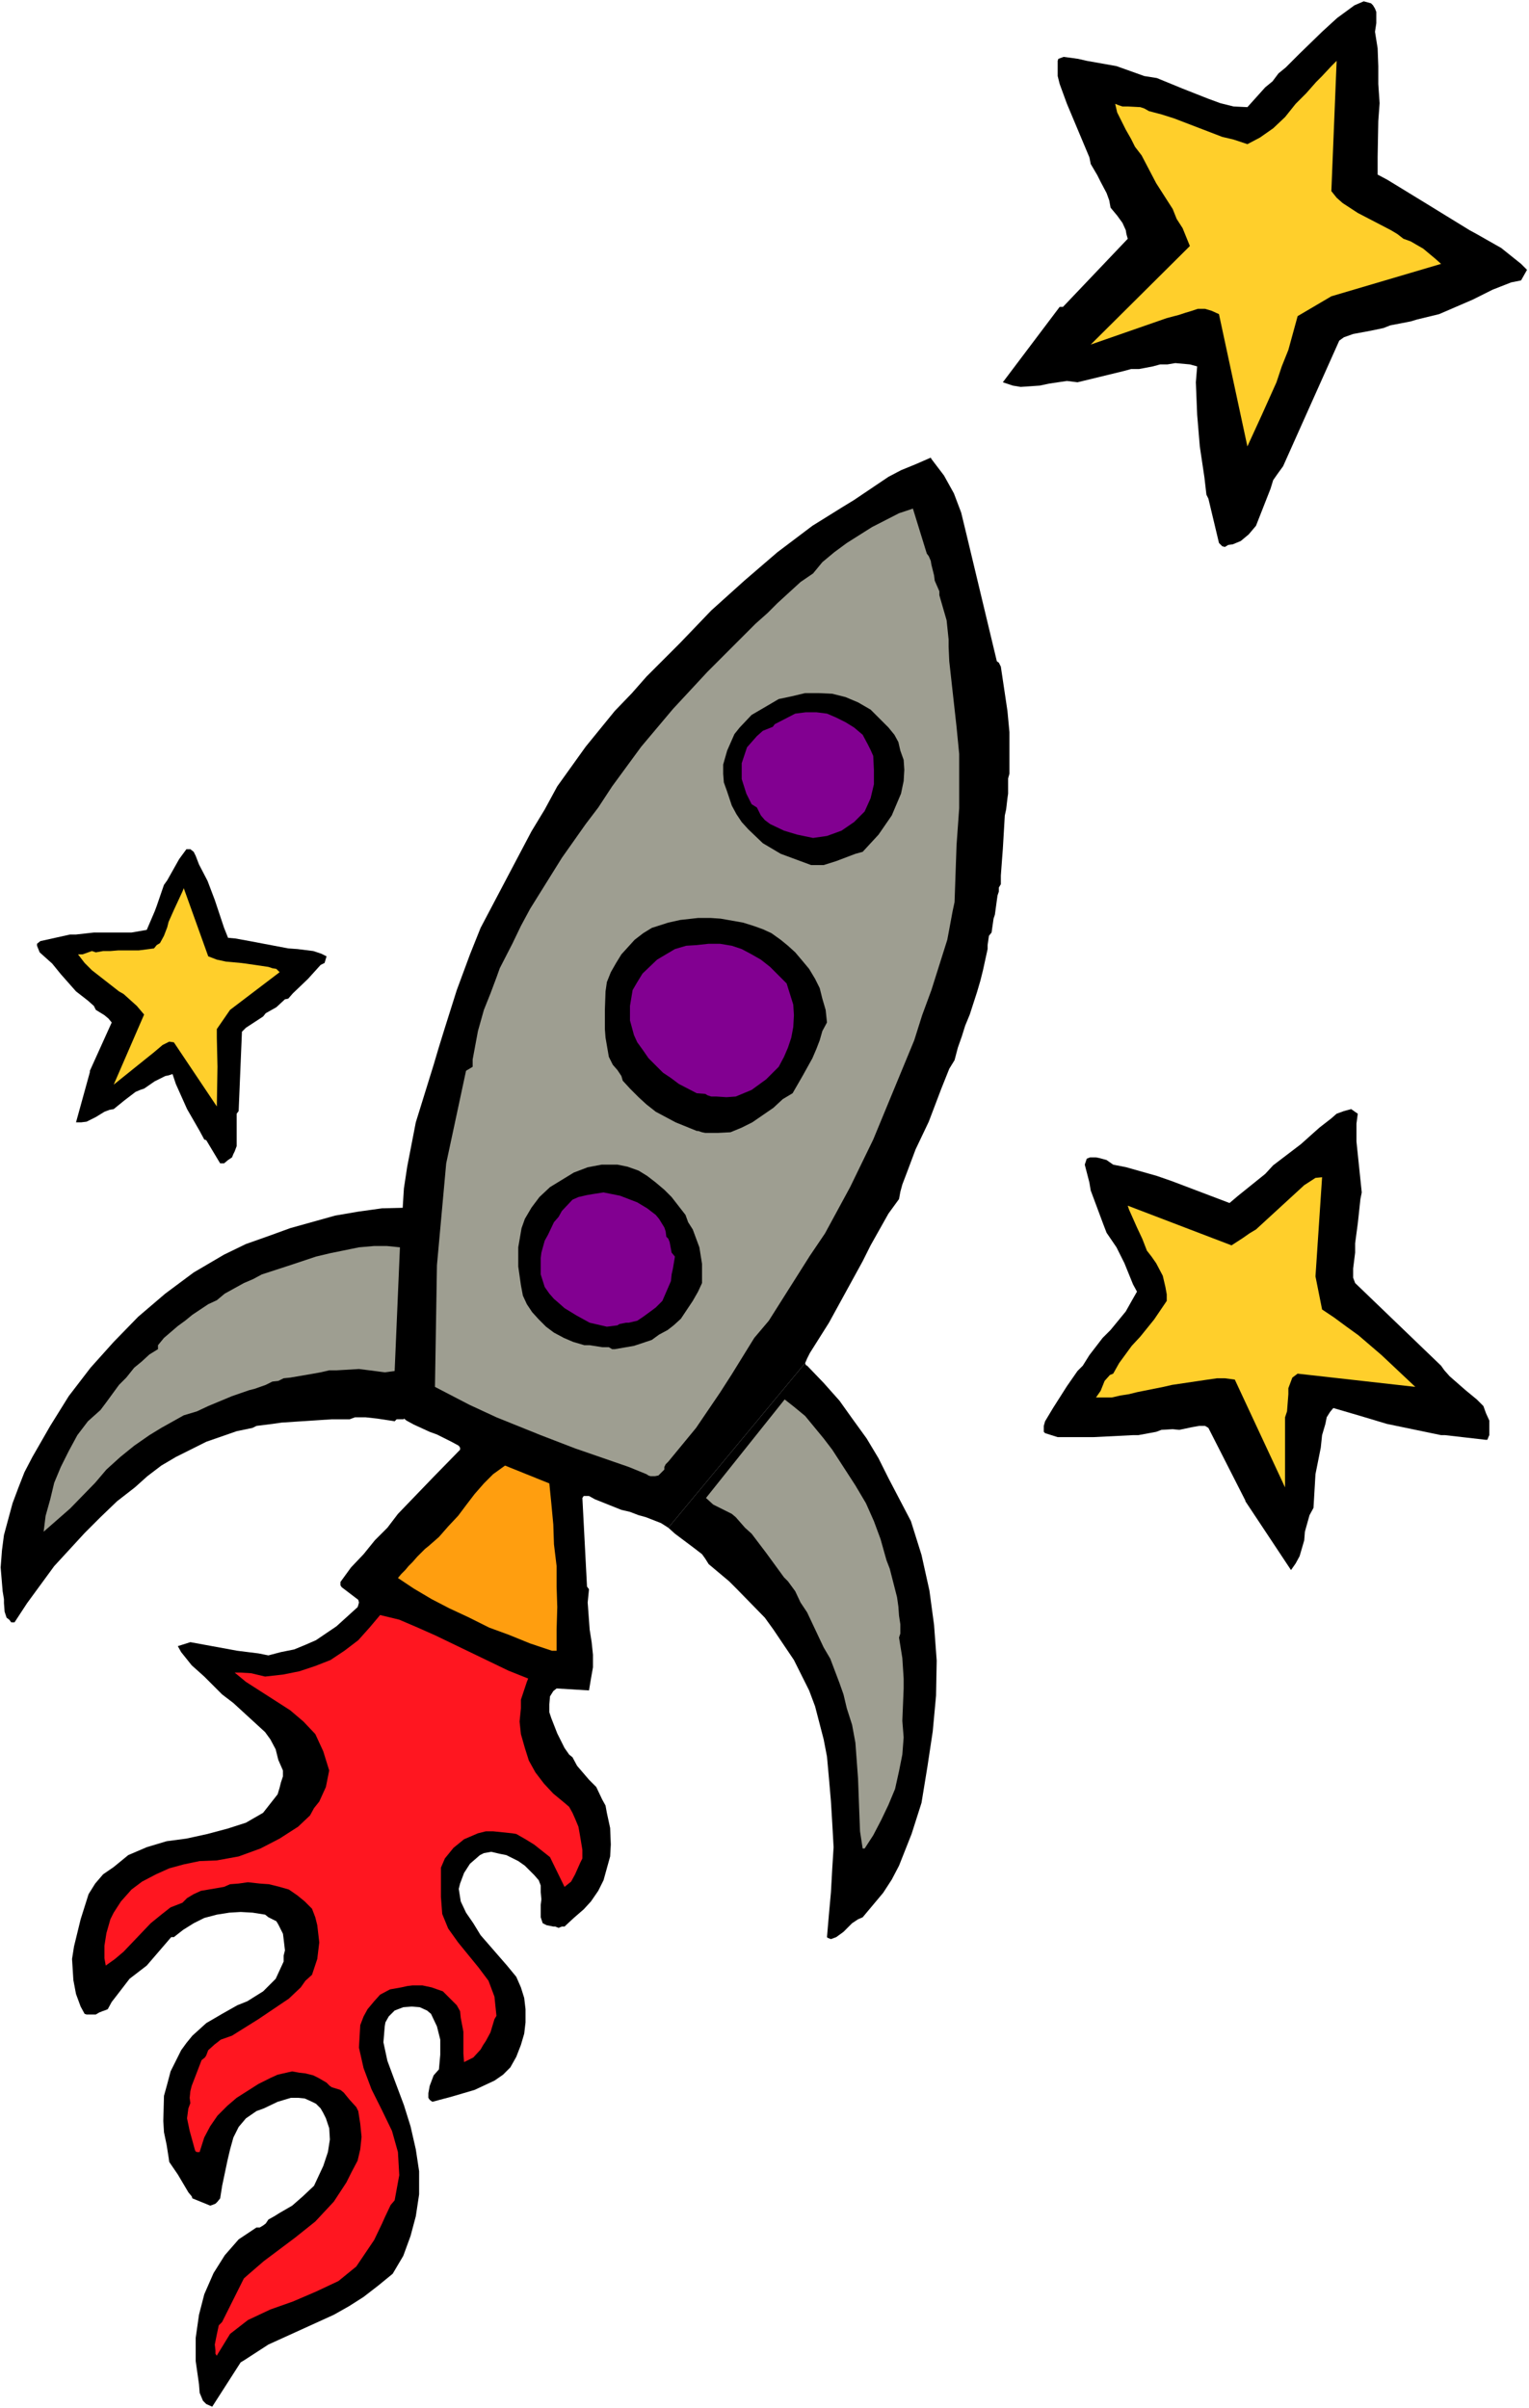
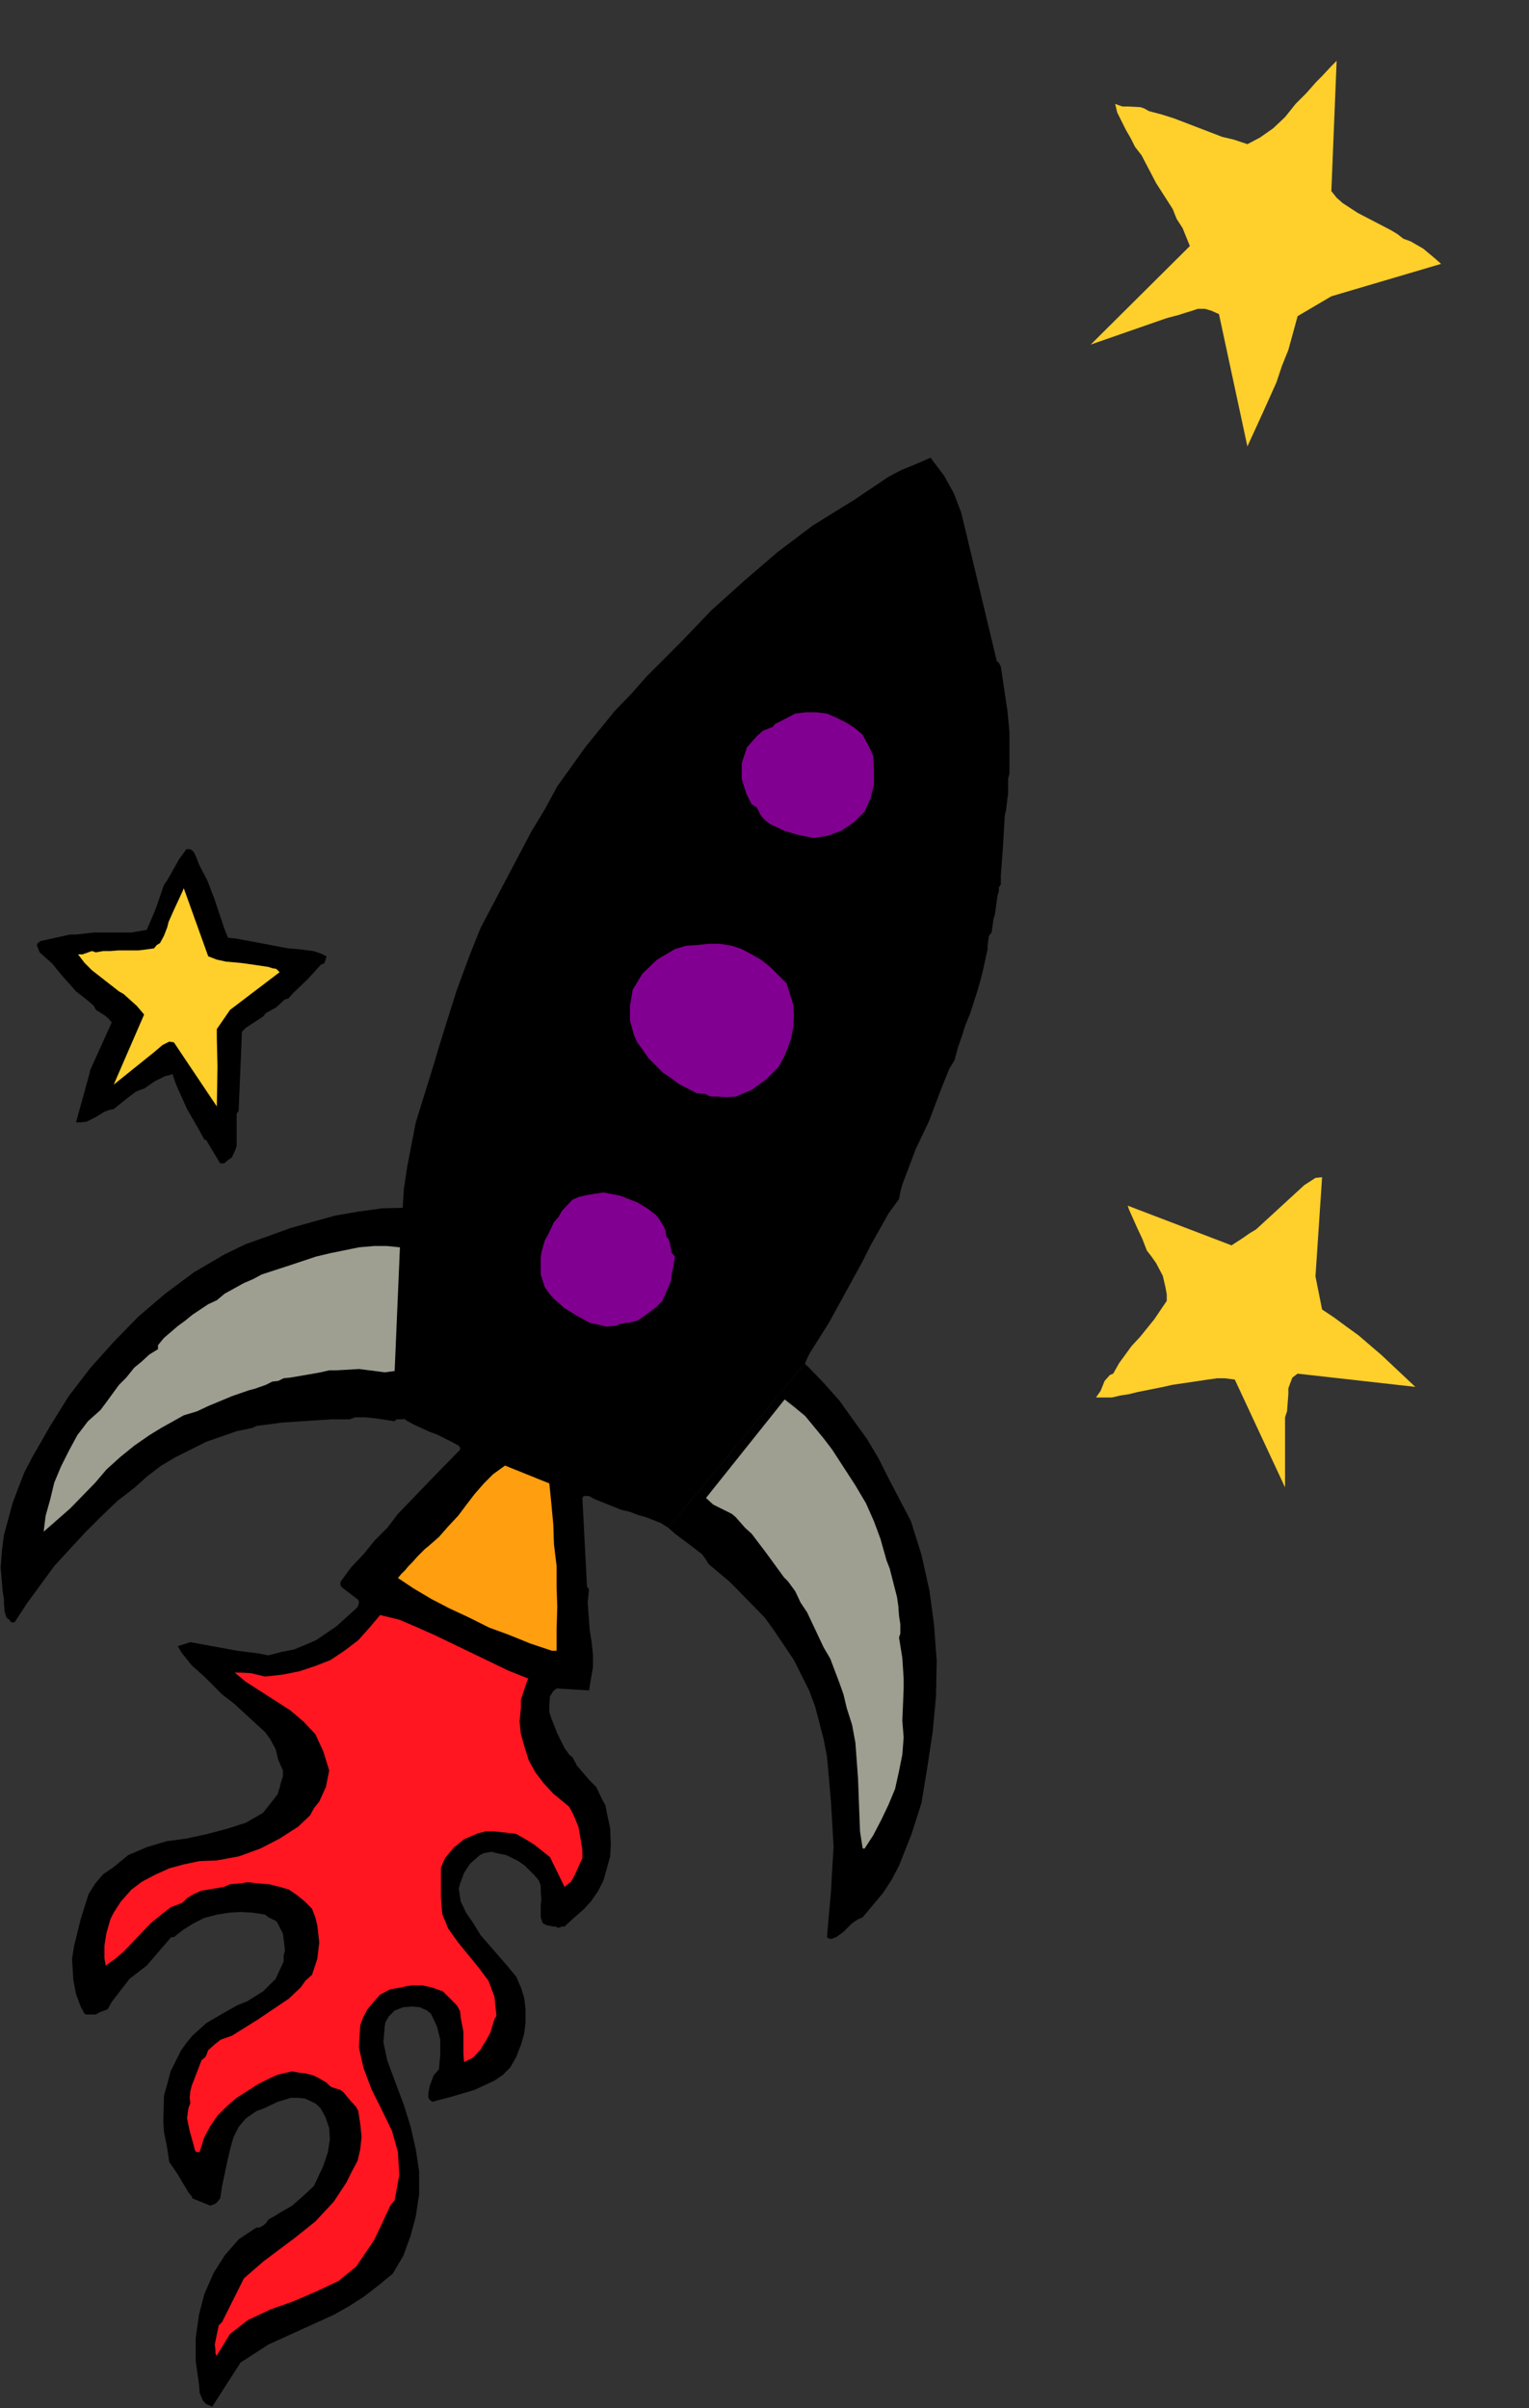
<svg xmlns="http://www.w3.org/2000/svg" xmlns:ns1="http://sodipodi.sourceforge.net/DTD/sodipodi-0.dtd" xmlns:ns2="http://www.inkscape.org/namespaces/inkscape" version="1.0" width="98.874mm" height="155.668mm" id="svg21" ns1:docname="Rocket 28.wmf">
  <rect width="100%" height="100%" fill="#333333" stroke="none" />
  <ns1:namedview id="namedview21" pagecolor="#ffffff" bordercolor="#000000" borderopacity="0.25" ns2:showpageshadow="2" ns2:pageopacity="0.0" ns2:pagecheckerboard="0" ns2:deskcolor="#d1d1d1" ns2:document-units="mm" />
  <defs id="defs1">
    <pattern id="WMFhbasepattern" patternUnits="userSpaceOnUse" width="6" height="6" x="0" y="0" />
  </defs>
-   <path style="fill:#ffffff;fill-opacity:1;fill-rule:evenodd;stroke:none" d="M 0,588.353 H 373.697 V 0 H 0 Z" id="path1" />
+   <path style="fill:#ffffff;fill-opacity:1;fill-rule:evenodd;stroke:none" d="M 0,588.353 H 373.697 H 0 Z" id="path1" />
  <path style="fill:#000000;fill-opacity:1;fill-rule:evenodd;stroke:none" d="m 54.285,284.239 h 0.485 l 0.969,-0.808 0.969,-0.646 0.323,-0.808 0.323,-0.646 0.485,-1.293 v -2.262 -1.939 -2.424 -1.293 l 0.485,-0.646 0.808,-19.391 0.969,-0.97 4.201,-2.747 0.646,-0.808 2.585,-1.454 2.1,-1.939 0.808,-0.162 1.131,-1.293 3.716,-3.555 3.07,-3.393 0.969,-0.485 0.485,-1.616 -1.293,-0.646 -1.939,-0.646 -3.878,-0.485 -2.262,-0.162 -9.371,-1.778 -3.554,-0.646 -1.777,-0.162 -0.969,-2.424 -2.262,-6.787 -1.777,-4.686 -2.1,-4.04 -0.808,-2.101 -0.485,-0.97 -0.808,-0.646 h -0.969 l -1.777,2.424 -2.908,5.171 -0.808,1.131 -1.777,5.171 -0.485,1.293 -1.454,3.393 -0.485,1.131 -3.716,0.646 h -1.777 -1.777 -1.777 -3.878 l -1.454,0.162 -2.908,0.323 h -1.454 l -7.27,1.616 -0.808,0.646 v 0.485 l 0.646,1.616 3.07,2.747 2.1,2.585 3.716,4.201 2.908,2.262 1.454,1.293 0.485,0.97 2.1,1.293 0.969,0.808 0.808,0.97 -5.332,11.796 v 0.323 l -3.393,12.281 h 1.293 l 1.293,-0.162 2.262,-1.131 2.1,-1.293 1.293,-0.485 0.969,-0.162 2.585,-2.101 2.747,-2.101 1.131,-0.485 0.969,-0.323 2.585,-1.778 2.585,-1.293 0.808,-0.162 0.969,-0.323 0.808,2.424 2.747,6.14 3.07,5.333 1.131,2.101 0.485,0.162 3.393,5.656 z" id="path2" />
  <path style="fill:#ffcf2b;fill-opacity:1;fill-rule:evenodd;stroke:none" d="m 52.993,270.342 0.162,-9.695 -0.162,-7.11 v -2.101 l 3.231,-4.686 12.117,-9.211 -0.808,-0.808 -0.969,-0.162 -0.969,-0.323 -5.493,-0.808 -1.293,-0.162 -3.554,-0.323 -2.262,-0.485 -2.1,-0.808 -5.978,-16.644 -0.323,0.808 -2.1,4.525 -1.293,2.909 -0.323,1.293 -0.808,2.101 -0.969,1.778 -0.808,0.485 -0.646,0.808 -3.716,0.485 h -5.008 l -1.939,0.162 h -1.777 l -1.777,0.323 -0.969,-0.323 -2.262,0.808 h -1.131 l 1.616,2.101 1.777,1.778 6.624,5.171 1.131,0.646 3.231,2.909 1.777,2.101 -7.432,17.129 9.855,-7.918 2.1,-1.778 1.616,-0.808 1.131,0.162 z" id="path3" />
-   <path style="fill:#000000;fill-opacity:1;fill-rule:evenodd;stroke:none" d="m 363.518,351.784 0.323,-0.808 0.162,-0.323 v -0.808 -0.97 -1.778 l -0.808,-1.778 -0.646,-1.778 -1.616,-1.616 -2.747,-2.262 -3.878,-3.393 -1.293,-1.454 -0.808,-1.131 -21.003,-20.199 -0.485,-1.293 v -2.262 l 0.485,-3.878 v -2.262 l 0.646,-4.848 0.162,-1.454 0.485,-4.525 0.323,-1.616 -1.293,-12.443 v -4.363 l 0.323,-2.424 -1.616,-1.131 -1.777,0.485 -1.777,0.646 -1.293,1.131 -2.908,2.262 -1.454,1.293 -3.07,2.747 -6.786,5.171 -1.939,2.101 -6.624,5.333 -2.1,1.778 -14.056,-5.332 -3.716,-1.293 -7.432,-2.101 -3.231,-0.646 -1.616,-1.131 -1.777,-0.485 -0.808,-0.162 h -0.646 -0.808 l -0.808,0.323 -0.485,1.454 1.131,4.363 0.323,1.939 3.07,8.241 0.808,2.101 2.423,3.555 1.939,3.878 2.1,5.171 0.969,1.778 -1.293,2.262 -1.454,2.585 -3.716,4.525 -1.939,1.939 -3.231,4.201 -1.616,2.585 -1.293,1.293 -2.585,3.717 -3.393,5.333 -1.939,3.232 -0.323,1.131 v 1.454 l 0.323,0.323 3.07,0.97 h 1.777 6.947 l 9.694,-0.485 h 1.293 l 4.362,-0.808 1.293,-0.485 2.747,-0.162 1.616,0.162 3.07,-0.646 1.777,-0.323 h 0.808 0.646 l 0.808,0.485 9.048,17.775 v 0.162 l 11.148,16.805 1.131,-1.616 0.969,-1.778 1.131,-3.878 0.162,-2.101 1.131,-4.04 0.969,-1.778 0.485,-8.241 1.293,-6.464 0.323,-3.07 0.808,-2.747 0.323,-1.616 0.808,-1.293 0.808,-0.97 6.624,1.939 6.463,1.939 13.248,2.747 h 0.969 l 9.855,1.131 z" id="path4" />
  <path style="fill:#ffcf2b;fill-opacity:1;fill-rule:evenodd;stroke:none" d="m 345.908,338.857 -8.24,-7.756 -5.655,-4.848 -2.908,-2.101 -3.07,-2.262 -2.908,-1.939 -1.616,-8.08 1.616,-24.239 -1.616,0.162 -2.747,1.778 -11.794,10.827 -1.616,0.97 -1.616,1.131 -2.747,1.778 -25.365,-9.695 0.323,0.97 1.939,4.363 1.293,2.747 1.131,2.909 1.131,1.454 1.131,1.616 1.616,3.07 0.646,2.747 0.323,1.778 v 1.616 l -3.07,4.525 -3.393,4.201 -2.1,2.262 -3.07,4.201 -1.454,2.585 -0.808,0.323 -1.293,1.454 -0.969,2.424 -1.131,1.616 h 2.1 1.777 l 2.1,-0.485 2.1,-0.323 1.939,-0.485 6.463,-1.293 2.1,-0.485 8.724,-1.293 2.262,-0.323 h 1.939 l 2.423,0.323 12.279,26.339 v -17.129 l 0.485,-1.454 0.323,-4.201 v -1.454 l 0.969,-2.585 1.293,-0.97 z" id="path5" />
-   <path style="fill:#000000;fill-opacity:1;fill-rule:evenodd;stroke:none" d="m 298.408,133.151 0.323,0.323 0.646,0.162 0.808,-0.485 1.131,-0.162 1.939,-0.808 1.939,-1.616 1.777,-2.101 3.554,-9.049 0.646,-2.101 1.131,-1.616 1.293,-1.778 13.733,-30.702 1.131,-0.808 2.262,-0.808 4.362,-0.808 3.07,-0.646 1.616,-0.646 5.008,-0.97 1.616,-0.485 5.332,-1.293 8.24,-3.555 4.847,-2.424 4.524,-1.778 2.423,-0.485 1.454,-2.585 -1.454,-1.454 -1.616,-1.293 -3.231,-2.585 -5.978,-3.393 -1.777,-0.97 -11.309,-6.948 -8.724,-5.333 -2.423,-1.293 v -4.363 l 0.162,-8.726 0.323,-4.363 -0.323,-4.686 v -4.363 l -0.162,-4.363 -0.646,-4.04 0.323,-2.101 V 4.686 3.878 2.909 l -0.323,-0.808 -0.485,-0.808 -0.485,-0.485 -1.777,-0.485 -2.262,0.97 -4.201,3.07 -1.777,1.616 -1.939,1.778 -5.493,5.333 -3.393,3.393 -1.777,1.454 -1.454,1.939 -1.777,1.454 -4.362,4.848 -3.393,-0.162 -3.231,-0.808 -3.07,-1.131 -6.139,-2.424 -6.301,-2.585 -3.07,-0.485 -4.524,-1.616 -2.262,-0.808 -7.27,-1.293 -2.1,-0.485 -3.554,-0.485 -1.293,0.485 -0.162,0.485 v 3.717 l 0.485,1.939 1.777,4.848 5.493,13.089 0.323,1.616 1.616,2.747 0.808,1.616 1.454,2.747 0.646,1.778 0.323,1.778 1.616,1.939 1.293,1.778 0.808,1.778 0.162,0.97 0.323,1.131 -15.833,16.644 h -0.485 -0.323 l -13.894,18.421 2.423,0.808 1.939,0.323 4.685,-0.323 2.262,-0.485 4.362,-0.646 2.585,0.323 11.309,-2.747 1.777,-0.485 h 1.939 l 3.393,-0.646 1.777,-0.485 h 1.777 l 1.939,-0.323 3.554,0.323 1.777,0.485 -0.323,3.878 0.323,7.918 0.646,7.756 1.131,7.595 0.485,4.201 0.485,0.97 2.585,10.827 z" id="path6" />
  <path style="fill:#ffcf2b;fill-opacity:1;fill-rule:evenodd;stroke:none" d="m 304.871,109.074 3.554,-7.756 3.554,-7.918 1.293,-3.878 1.616,-4.04 2.262,-8.241 8.24,-4.848 26.82,-7.918 -1.454,-1.293 -2.908,-2.424 -3.07,-1.778 -1.777,-0.646 -1.454,-1.131 -1.616,-0.97 -4.039,-2.101 -4.039,-2.101 -3.716,-2.424 -1.454,-1.293 -1.293,-1.616 1.293,-31.833 -1.293,1.293 -2.262,2.424 -1.454,1.454 -2.423,2.747 -2.585,2.585 -2.585,3.232 -2.908,2.747 -3.231,2.262 -3.07,1.616 -3.393,-1.131 -2.747,-0.646 -11.794,-4.525 -3.07,-0.97 -3.07,-0.808 -1.131,-0.646 -0.969,-0.323 -3.07,-0.162 h -1.293 l -0.969,-0.323 -0.808,-0.323 0.485,2.101 2.1,4.201 1.293,2.262 0.969,1.939 1.616,2.101 3.554,6.787 4.039,6.302 0.969,2.424 1.454,2.262 1.777,4.363 -24.235,24.077 18.58,-6.464 3.07,-0.808 1.454,-0.485 1.616,-0.485 1.454,-0.485 h 1.777 l 1.616,0.485 1.777,0.808 z" id="path7" />
  <path style="fill:#000000;fill-opacity:1;fill-rule:evenodd;stroke:none" d="m 196.785,333.039 -33.444,40.236 -1.777,-1.131 -3.716,-1.454 -1.777,-0.485 -2.1,-0.808 -2.1,-0.485 -6.463,-2.585 -1.454,-0.808 h -0.485 -0.808 l -0.323,0.485 1.131,21.653 0.485,0.646 -0.323,3.232 0.485,6.625 0.485,3.07 0.323,3.07 v 3.07 l -0.485,2.747 -0.485,2.909 -7.917,-0.485 -0.808,0.646 -0.808,1.293 -0.162,1.939 v 1.939 l 0.485,1.454 1.454,3.717 1.777,3.555 1.131,1.616 0.808,0.646 1.131,2.101 2.908,3.393 1.777,1.778 1.454,3.07 0.808,1.454 0.323,1.778 0.808,3.717 0.162,4.04 -0.162,2.909 -0.808,2.909 -0.808,2.909 -1.293,2.585 -1.777,2.585 -1.777,1.939 -2.423,2.101 -2.262,2.101 h -0.646 l -0.808,0.323 -0.808,-0.323 h -0.485 l -1.616,-0.323 -0.969,-0.485 -0.485,-1.454 v -3.07 l 0.162,-1.293 -0.162,-1.778 v -1.616 l -0.485,-1.293 -1.131,-1.293 -2.262,-2.262 -1.616,-1.131 -2.908,-1.454 -1.616,-0.323 -2.1,-0.485 -1.777,0.323 -0.969,0.485 -2.423,2.101 -1.454,2.262 -0.969,2.585 -0.323,1.293 0.485,3.07 1.293,2.747 1.777,2.585 1.777,2.909 6.463,7.433 2.262,2.747 1.131,2.585 0.808,2.585 0.323,2.747 v 3.232 l -0.323,2.747 -0.808,2.747 -1.131,2.909 -1.454,2.585 -1.777,1.778 -2.1,1.454 -4.847,2.262 -5.493,1.616 -4.847,1.293 -0.646,-0.485 -0.323,-0.485 v -1.131 l 0.323,-1.778 0.969,-2.585 1.293,-1.454 0.323,-3.555 v -1.778 -1.939 l -0.808,-3.232 -1.454,-3.07 -0.969,-0.808 -1.777,-0.808 -1.939,-0.162 -2.1,0.162 -2.1,0.808 -1.454,1.454 -0.808,1.454 -0.162,0.97 -0.323,3.878 0.485,2.262 0.485,2.262 1.616,4.363 2.423,6.464 1.616,5.171 1.293,5.656 0.808,5.333 v 5.656 l -0.808,5.333 -1.293,4.848 -1.777,4.848 -2.585,4.363 -3.554,2.909 -3.554,2.747 -3.554,2.262 -3.716,2.101 -15.995,7.272 -5.978,3.878 -0.808,0.485 -6.947,10.827 -1.454,-0.646 -0.808,-0.808 -0.808,-1.939 -0.162,-2.101 -0.808,-5.656 v -5.656 l 0.808,-5.656 1.293,-5.009 2.262,-5.171 2.747,-4.363 3.393,-3.878 4.362,-2.909 h 0.808 l 0.808,-0.485 0.646,-0.485 0.646,-0.97 1.454,-0.808 1.293,-0.808 3.07,-1.778 2.585,-2.262 2.747,-2.585 2.262,-4.848 1.131,-3.393 0.485,-3.07 -0.162,-2.747 -0.808,-2.424 -0.646,-1.293 -0.646,-1.131 -1.131,-1.131 -0.969,-0.485 -1.777,-0.808 -1.616,-0.162 h -1.777 l -3.231,0.97 -3.393,1.616 -1.777,0.646 -2.585,1.778 -1.777,2.101 -1.293,2.585 -0.808,2.909 -0.646,2.747 -0.646,3.07 -0.646,3.07 -0.485,3.07 -0.646,0.808 -0.485,0.485 -0.808,0.323 -0.485,0.162 -4.362,-1.778 -0.162,-0.485 -0.808,-0.97 -2.585,-4.363 -2.1,-3.07 -0.162,-1.131 -0.485,-3.07 -0.646,-3.07 -0.162,-2.747 0.162,-6.14 0.808,-2.909 0.808,-3.07 2.585,-5.171 1.293,-1.778 1.454,-1.778 3.393,-3.07 3.878,-2.262 3.716,-2.101 2.423,-0.97 3.878,-2.424 3.07,-3.07 0.969,-2.101 0.969,-2.101 v -1.454 l 0.323,-1.293 -0.323,-2.747 -0.162,-1.293 -1.131,-2.262 -0.485,-0.808 -1.939,-0.97 -0.808,-0.646 -3.07,-0.485 -2.908,-0.162 -2.747,0.162 -3.07,0.485 -3.07,0.808 -2.585,1.293 -2.585,1.616 -2.262,1.778 H 41.845 l -5.978,6.948 -4.201,3.232 -3.231,4.201 -1.131,1.454 -0.969,1.778 -0.808,0.323 -0.485,0.162 -0.808,0.323 -0.808,0.485 h -0.969 -0.808 -0.485 l -0.485,-0.162 -0.969,-1.778 -1.131,-3.07 -0.646,-3.393 -0.323,-5.171 0.485,-3.07 1.616,-6.625 1.939,-6.14 1.616,-2.585 1.939,-2.262 2.585,-1.778 3.554,-2.909 4.524,-1.939 4.847,-1.454 4.847,-0.646 5.17,-1.131 4.847,-1.293 4.524,-1.454 4.201,-2.424 3.554,-4.525 0.485,-1.616 0.323,-1.293 0.485,-1.454 v -1.454 l -1.131,-2.585 -0.646,-2.585 -1.293,-2.424 -1.293,-1.778 -3.878,-3.555 -3.878,-3.555 -2.747,-2.101 -4.362,-4.363 -3.07,-2.747 -2.585,-3.232 -0.808,-1.454 3.07,-0.97 11.471,2.101 2.585,0.323 2.585,0.323 2.423,0.485 3.07,-0.808 3.231,-0.646 2.747,-1.131 2.585,-1.131 5.008,-3.393 5.17,-4.686 0.162,-0.485 0.162,-0.646 -0.162,-0.646 -3.393,-2.585 -0.646,-0.485 -0.323,-0.485 v -0.808 l 2.585,-3.555 3.07,-3.232 2.747,-3.393 3.07,-3.07 2.585,-3.393 8.401,-8.726 6.786,-6.948 v -0.485 l -0.323,-0.485 -1.777,-0.97 -3.554,-1.778 -1.777,-0.646 -3.878,-1.778 -1.777,-0.97 -1.616,-1.293 -0.162,-4.363 -0.323,-4.04 v -4.363 l 0.323,-8.888 0.808,-12.443 -0.323,-5.656 0.323,-10.503 0.323,-5.171 0.808,-5.333 2.1,-10.827 4.362,-14.058 1.293,-4.363 1.454,-4.686 2.908,-9.211 1.616,-4.363 1.616,-4.363 2.585,-6.464 6.301,-11.958 6.139,-11.635 3.231,-5.333 3.07,-5.656 6.947,-9.695 7.109,-8.726 4.201,-4.363 3.554,-4.04 8.24,-8.241 7.593,-7.918 8.078,-7.272 8.078,-6.948 8.563,-6.464 7.27,-4.525 2.908,-1.778 8.401,-5.656 3.07,-1.616 3.554,-1.454 3.716,-1.616 0.162,0.323 3.07,4.04 2.423,4.363 1.777,4.686 1.293,5.332 7.432,31.026 0.485,0.323 0.485,0.97 1.616,10.827 0.485,5.171 v 10.18 l -0.323,1.131 v 3.717 l -0.162,1.131 -0.323,2.747 -0.323,1.454 -0.485,8.241 -0.162,2.101 -0.323,4.363 v 2.101 l -0.485,0.808 v 0.97 l -0.323,0.97 -0.162,1.131 -0.485,3.555 -0.323,0.97 -0.485,3.393 -0.646,0.808 -0.323,2.262 v 0.97 l -1.131,5.171 -0.646,2.585 -0.808,2.747 -1.777,5.494 -1.131,2.747 -0.808,2.585 -0.969,2.747 -0.808,3.07 -1.292,2.101 -1.939,4.848 -3.07,8.08 -3.231,6.787 -1.939,5.171 -1.293,3.393 -0.485,1.778 -0.323,1.778 -2.585,3.555 -4.362,7.756 -1.939,3.878 -8.24,15.028 -4.685,7.433 -0.646,1.293 z" id="path8" />
  <path style="fill:#000000;fill-opacity:1;fill-rule:evenodd;stroke:none" d="m 163.341,373.275 33.444,-40.236 0.162,0.485 0.323,0.162 4.039,4.201 3.878,4.363 3.231,4.525 3.393,4.686 2.908,4.848 2.423,4.848 5.493,10.503 2.585,8.241 1.939,8.726 1.131,8.403 0.646,8.726 -0.162,8.564 -0.808,8.726 -1.292,8.564 -1.454,8.888 -2.423,7.595 -3.07,7.756 -1.777,3.393 -2.1,3.232 -5.008,5.979 -1.131,0.485 -1.454,0.97 -2.1,2.101 -1.777,1.293 -1.292,0.485 -0.808,-0.323 -0.162,-0.162 0.485,-5.656 0.485,-5.333 0.323,-5.817 0.323,-5.171 -0.323,-5.817 -0.323,-5.332 -0.485,-5.656 -0.485,-5.333 -0.808,-4.201 -2.1,-8.08 -1.454,-3.878 -3.716,-7.433 -5.008,-7.433 -2.1,-2.909 -6.947,-7.11 -1.777,-1.778 -5.008,-4.201 -0.808,-1.293 -0.808,-1.131 -2.1,-1.616 -4.524,-3.393 z" id="path9" />
  <path style="fill:#000000;fill-opacity:1;fill-rule:evenodd;stroke:none" d="m 98.715,346.775 1.131,-51.709 -6.463,0.162 -5.816,0.808 -5.655,0.97 -10.986,3.07 -5.332,1.939 -5.493,1.939 -5.332,2.585 -7.432,4.363 -6.947,5.171 -6.624,5.656 -5.978,6.14 -5.655,6.302 -5.332,6.948 -4.524,7.272 -4.362,7.595 -1.939,3.717 -1.454,3.717 -1.454,3.878 -2.1,7.756 -0.485,3.717 -0.323,4.201 0.485,5.817 0.323,1.939 v 0.97 l 0.162,2.101 0.323,0.97 0.162,0.485 0.646,0.485 0.485,0.646 h 0.808 l 3.07,-4.686 6.624,-9.049 7.432,-8.08 3.878,-3.878 4.039,-3.878 4.362,-3.393 3.07,-2.747 3.393,-2.585 3.554,-2.101 7.432,-3.717 7.432,-2.585 3.878,-0.808 0.969,-0.485 3.878,-0.485 2.262,-0.323 12.279,-0.808 h 4.362 l 1.293,-0.485 h 1.293 1.293 l 2.908,0.323 4.201,0.646 0.485,-0.485 h 0.646 z" id="path10" />
  <path style="fill:#ff1620;fill-opacity:1;fill-rule:evenodd;stroke:none" d="m 53.154,575.264 3.07,-5.009 4.362,-3.393 5.493,-2.585 5.493,-1.939 5.655,-2.424 5.493,-2.585 4.362,-3.555 4.362,-6.464 1.939,-4.04 0.646,-1.454 1.454,-3.07 0.969,-1.131 1.131,-6.14 -0.323,-5.656 -1.454,-5.171 -2.423,-5.009 -2.585,-5.171 -1.939,-5.171 -1.131,-5.009 0.323,-5.494 0.808,-2.101 0.969,-1.778 1.616,-1.939 1.454,-1.616 2.423,-1.293 2.747,-0.485 1.454,-0.323 1.293,-0.162 h 2.423 l 2.262,0.485 2.747,0.97 3.393,3.393 0.808,1.454 0.162,1.616 0.646,3.393 v 5.333 l 0.162,2.101 0.969,-0.485 1.293,-0.646 1.777,-1.939 0.646,-1.131 0.646,-0.97 1.131,-2.101 0.969,-3.232 0.485,-0.808 -0.485,-4.686 -1.454,-3.878 -2.423,-3.232 -5.008,-6.14 -2.423,-3.393 -1.454,-3.555 -0.323,-4.201 v -1.131 -1.131 -0.97 -2.747 -1.131 l 0.969,-2.262 2.1,-2.585 2.585,-2.101 3.393,-1.454 1.939,-0.485 h 1.777 l 4.685,0.485 0.969,0.162 2.262,1.293 2.1,1.293 3.878,3.07 3.554,7.272 1.616,-1.293 0.969,-1.778 1.293,-2.909 0.485,-0.97 v -2.101 l -0.646,-3.878 -0.323,-1.778 -0.808,-1.939 -0.646,-1.454 -0.808,-1.454 -1.131,-0.97 -2.747,-2.262 -2.262,-2.424 -2.1,-2.747 -1.616,-2.909 -0.969,-3.07 -0.969,-3.393 -0.323,-3.07 0.323,-3.232 v -0.97 -1.131 l 1.131,-3.393 0.323,-0.97 0.323,-0.808 -4.847,-1.939 -17.772,-8.564 -4.362,-1.939 -4.524,-1.939 -4.685,-1.131 -2.585,3.07 -2.747,3.07 -3.393,2.585 -3.393,2.262 -3.716,1.454 -3.878,1.293 -4.039,0.808 -4.362,0.485 -3.393,-0.808 -2.585,-0.162 h -1.454 l 2.747,2.262 10.825,6.948 3.231,2.747 2.908,3.07 1.939,4.201 1.454,4.686 -0.808,4.04 -1.616,3.555 -1.293,1.616 -0.969,1.778 -2.908,2.747 -4.524,2.909 -4.685,2.424 -5.332,1.939 -5.332,0.97 -4.201,0.162 -3.878,0.808 -3.554,0.97 -3.231,1.454 -3.393,1.778 -2.585,1.939 -2.585,2.909 -1.777,2.747 -0.808,1.616 -0.969,3.393 -0.485,3.07 v 3.07 l 0.323,1.778 2.262,-1.616 2.1,-1.778 6.624,-6.948 2.585,-2.101 2.262,-1.778 2.908,-1.131 1.131,-1.131 1.616,-0.97 1.777,-0.808 5.655,-0.97 1.454,-0.646 2.1,-0.162 2.262,-0.323 2.908,0.323 2.262,0.162 2.585,0.646 2.262,0.646 2.1,1.454 1.777,1.454 1.777,1.778 0.808,2.101 0.485,1.939 0.485,4.201 -0.485,4.04 -1.293,3.878 -1.616,1.454 -1.131,1.616 -2.908,2.747 -7.432,5.009 -6.463,4.04 -2.747,0.97 -0.808,0.646 -0.646,0.485 -1.616,1.454 -0.485,1.293 -0.323,0.485 -0.808,0.646 -2.423,6.302 -0.323,1.293 -0.162,1.616 0.162,1.293 -0.485,1.293 -0.323,2.424 0.646,3.07 1.293,4.686 0.162,0.323 0.323,0.162 h 0.646 l 1.131,-3.555 1.454,-2.747 1.777,-2.585 2.423,-2.424 2.262,-1.939 5.332,-3.393 2.908,-1.454 1.777,-0.808 3.554,-0.808 1.777,0.323 1.454,0.162 1.939,0.485 1.293,0.646 1.939,1.131 0.808,0.808 0.485,0.323 2.1,0.646 0.808,0.646 1.454,1.778 1.616,1.778 0.485,0.97 0.485,3.07 0.323,3.232 -0.323,3.07 -0.646,2.747 -1.454,2.747 -1.293,2.585 -3.07,4.686 -4.524,4.848 -4.847,3.878 -7.755,5.817 -3.554,3.07 -1.293,1.131 -5.332,10.665 -0.808,0.808 -0.485,2.262 -0.485,2.424 0.162,1.454 v 0.808 l 0.323,0.485 z" id="path11" />
  <path style="fill:#9e9e91;fill-opacity:1;fill-rule:evenodd;stroke:none" d="m 211.325,451.647 2.1,-3.232 1.939,-3.717 1.777,-3.717 1.616,-3.878 0.969,-4.363 0.808,-4.04 0.323,-4.201 -0.323,-4.04 0.323,-7.918 v -2.424 l -0.323,-5.009 -0.808,-5.009 0.323,-0.97 v -2.262 l -0.323,-2.101 -0.162,-2.262 -0.323,-2.262 -1.777,-6.948 -0.808,-2.101 -1.454,-5.171 -1.616,-4.363 -1.939,-4.363 -2.585,-4.363 -5.655,-8.726 -2.1,-2.747 -4.524,-5.494 -2.747,-2.262 -2.262,-1.778 -19.226,24.077 1.777,1.616 4.524,2.262 0.969,0.808 2.262,2.585 1.616,1.454 3.554,4.686 4.362,5.979 0.969,0.97 1.777,2.424 1.293,2.747 1.616,2.424 4.039,8.564 1.616,2.747 2.262,5.979 0.969,2.747 0.808,3.393 1.293,4.04 0.808,4.363 0.646,8.726 0.323,8.726 0.162,4.201 0.646,4.201 z" id="path12" />
  <path style="fill:#9e9e91;fill-opacity:1;fill-rule:evenodd;stroke:none" d="m 10.663,374.245 0.485,-3.878 1.131,-4.04 0.969,-4.04 1.616,-3.878 1.939,-3.878 2.1,-3.878 2.585,-3.393 3.07,-2.747 1.454,-1.939 3.07,-4.201 1.777,-1.778 1.939,-2.424 1.777,-1.454 1.939,-1.778 2.1,-1.293 v -0.97 l 1.454,-1.778 3.393,-2.909 1.777,-1.293 1.777,-1.454 3.878,-2.585 2.1,-0.97 1.939,-1.616 4.685,-2.585 2.262,-0.97 2.1,-1.131 6.947,-2.262 6.301,-2.101 3.393,-0.808 7.109,-1.454 3.716,-0.323 h 3.07 l 3.231,0.323 -1.293,30.218 -2.423,0.323 -3.716,-0.485 -2.585,-0.323 -5.493,0.323 h -1.777 l -2.1,0.485 -1.777,0.323 -5.655,0.97 -1.616,0.162 -1.293,0.646 -1.454,0.162 -1.616,0.808 -2.747,0.97 -1.293,0.323 -4.201,1.454 -5.816,2.424 -2.747,1.293 -3.231,0.97 -5.493,3.07 -2.908,1.778 -3.716,2.585 -3.393,2.747 -3.393,3.07 -2.747,3.232 -6.139,6.302 z" id="path13" />
  <path style="fill:#ff9e0f;fill-opacity:1;fill-rule:evenodd;stroke:none" d="m 134.906,403.331 h 0.323 0.808 v -5.171 l 0.162,-5.494 -0.162,-5.009 v -5.009 l -0.646,-5.333 -0.162,-4.848 -0.485,-5.171 -0.485,-4.848 -10.825,-4.363 -2.908,2.101 -2.262,2.262 -2.262,2.585 -2.1,2.747 -1.939,2.585 -2.423,2.585 -2.262,2.585 -2.585,2.262 -0.808,0.646 -0.969,0.97 -0.969,0.97 -1.131,1.293 -0.969,0.97 -0.808,0.97 -0.969,0.97 -0.808,0.97 3.878,2.585 4.362,2.585 4.362,2.262 4.847,2.262 4.847,2.424 4.847,1.778 5.17,2.101 z" id="path14" />
-   <path style="fill:#9e9e91;fill-opacity:1;fill-rule:evenodd;stroke:none" d="m 158.979,360.671 h 1.131 l 0.808,-0.162 1.454,-1.454 v -0.646 l 0.323,-0.646 0.646,-0.646 6.786,-8.241 5.816,-8.564 2.908,-4.525 5.493,-8.888 3.554,-4.201 10.017,-15.836 3.716,-5.494 6.139,-11.311 5.655,-11.635 10.017,-24.239 1.939,-6.14 2.262,-6.14 3.878,-12.281 0.485,-2.585 0.808,-4.363 0.485,-2.262 0.485,-13.897 0.646,-9.049 v -4.525 -8.726 l -0.646,-6.625 -1.777,-15.998 -0.162,-3.555 v -0.97 -0.808 l -0.485,-4.686 -1.777,-6.14 v -0.97 l -1.131,-2.585 -0.162,-1.293 -0.323,-1.293 -0.323,-1.293 -0.162,-0.97 -0.485,-1.131 -0.485,-0.646 -3.393,-10.988 -3.393,1.131 -6.624,3.393 -6.139,3.878 -3.07,2.262 -2.908,2.424 -2.262,2.747 -3.07,2.101 -5.655,5.171 -2.423,2.424 -2.908,2.585 -4.847,4.848 -6.947,6.948 -8.401,9.049 -7.755,9.211 -7.109,9.695 -3.393,5.171 -3.07,4.04 -5.816,8.241 -7.755,12.443 -2.262,4.201 -2.1,4.363 -3.07,5.979 -0.808,2.262 -1.454,3.878 -1.616,4.04 -1.454,5.171 -1.293,6.948 v 1.778 l -0.808,0.485 -0.808,0.485 -4.847,22.623 -2.262,24.885 -0.485,29.733 8.401,4.363 6.624,3.07 10.825,4.363 8.401,3.232 13.087,4.525 4.362,1.778 0.485,0.323 z" id="path15" />
  <path style="fill:#000000;fill-opacity:1;fill-rule:evenodd;stroke:none" d="m 150.254,329.646 4.685,-0.808 4.362,-1.454 1.777,-1.293 2.1,-1.131 1.454,-1.131 1.777,-1.616 2.908,-4.363 1.293,-2.262 0.969,-2.101 v -4.686 l -0.646,-4.04 -1.616,-4.363 -1.131,-1.778 -0.646,-1.778 -3.393,-4.363 -1.777,-1.778 -2.1,-1.778 -2.1,-1.616 -2.1,-1.293 -2.747,-0.97 -2.423,-0.485 h -3.878 l -3.393,0.646 -3.393,1.293 -2.908,1.778 -2.908,1.778 -2.585,2.424 -1.939,2.585 -1.616,2.747 -0.808,2.262 -0.808,4.686 v 4.686 l 0.646,4.525 0.485,2.585 0.969,2.101 1.293,1.939 1.616,1.778 1.777,1.778 1.939,1.454 2.423,1.293 2.262,0.97 2.747,0.808 h 1.293 l 3.07,0.485 h 0.808 0.808 l 0.808,0.485 z" id="path16" />
  <path style="fill:#820091;fill-opacity:1;fill-rule:evenodd;stroke:none" d="m 148.315,324.152 2.585,-0.323 0.485,-0.323 1.616,-0.323 h 0.646 l 2.1,-0.485 1.454,-0.97 2.423,-1.778 0.646,-0.485 1.131,-1.131 0.485,-0.485 2.1,-4.848 0.162,-1.616 0.323,-1.454 0.485,-2.909 -0.808,-0.97 -0.485,-2.585 -0.323,-0.808 -0.485,-0.485 -0.162,-1.293 -0.323,-0.97 -1.293,-2.101 -0.808,-0.97 -2.1,-1.616 -2.423,-1.454 -4.201,-1.616 -4.039,-0.808 -2.1,0.323 -1.939,0.323 -2.1,0.485 -1.454,0.646 -2.585,2.747 -0.808,1.454 -1.131,1.293 -1.454,3.07 -0.808,1.454 -0.808,2.909 -0.162,1.293 v 2.747 1.293 l 0.969,3.07 1.131,1.616 1.131,1.293 1.131,0.97 1.454,1.293 2.908,1.778 3.231,1.778 z" id="path17" />
  <path style="fill:#000000;fill-opacity:1;fill-rule:evenodd;stroke:none" d="m 172.388,276.806 h 3.07 l 3.07,-0.162 2.747,-1.131 2.585,-1.293 5.17,-3.555 2.262,-2.101 2.423,-1.454 2.423,-4.201 2.423,-4.363 0.969,-2.262 0.808,-2.101 0.646,-2.262 1.131,-2.101 -0.323,-3.07 -0.808,-2.747 -0.646,-2.585 -1.131,-2.262 -1.454,-2.424 -1.616,-1.939 -1.777,-2.101 -1.777,-1.616 -1.777,-1.454 -2.262,-1.616 -2.1,-0.97 -2.262,-0.808 -2.585,-0.808 -5.493,-0.97 -2.423,-0.162 h -3.07 l -4.362,0.485 -2.908,0.646 -4.039,1.293 -2.1,1.293 -2.1,1.616 -3.231,3.555 -1.293,2.101 -1.293,2.262 -0.969,2.424 -0.323,2.262 -0.162,4.525 v 4.686 l 0.162,2.101 0.808,4.686 0.969,1.939 1.131,1.293 0.969,1.454 0.323,1.131 1.777,1.939 2.1,2.101 1.939,1.778 2.262,1.778 2.423,1.293 2.423,1.293 5.17,2.101 h 0.323 l 0.969,0.323 z" id="path18" />
  <path style="fill:#820091;fill-opacity:1;fill-rule:evenodd;stroke:none" d="m 175.135,267.918 2.423,0.162 2.262,-0.162 3.878,-1.616 3.554,-2.585 3.07,-3.07 1.293,-2.424 0.969,-2.262 0.808,-2.424 0.485,-2.585 0.162,-2.909 -0.162,-2.585 -0.808,-2.585 -0.808,-2.585 -1.939,-1.939 -2.1,-2.101 -2.262,-1.778 -2.262,-1.293 -2.423,-1.293 -2.423,-0.808 -2.908,-0.485 h -2.747 l -2.908,0.323 -2.585,0.162 -2.747,0.808 -4.362,2.585 -3.554,3.393 -1.293,2.101 -1.131,1.939 -0.646,3.878 v 1.778 1.778 l 0.485,1.778 0.485,1.778 0.808,1.778 1.293,1.778 1.454,2.101 3.554,3.555 1.939,1.293 1.939,1.454 4.362,2.262 2.1,0.162 0.485,0.323 0.969,0.323 z" id="path19" />
-   <path style="fill:#000000;fill-opacity:1;fill-rule:evenodd;stroke:none" d="m 198.239,211.361 h 1.616 1.454 l 3.07,-0.97 4.685,-1.778 1.777,-0.485 3.878,-4.201 3.231,-4.686 2.262,-5.333 0.646,-3.07 0.162,-2.747 -0.162,-2.424 -0.808,-2.262 -0.485,-2.101 -0.969,-1.778 -1.454,-1.778 -4.362,-4.363 -3.07,-1.778 -3.07,-1.293 -3.231,-0.808 -3.393,-0.162 h -3.231 l -3.393,0.808 -3.07,0.646 -2.747,1.616 -3.878,2.262 -2.908,3.07 -1.292,1.616 -1.777,4.04 -0.969,3.393 v 2.262 l 0.162,2.101 0.808,2.262 1.131,3.393 1.131,2.101 1.293,1.939 1.616,1.778 3.554,3.393 4.362,2.585 z" id="path20" />
  <path style="fill:#820091;fill-opacity:1;fill-rule:evenodd;stroke:none" d="m 198.723,204.736 3.393,-0.485 3.554,-1.293 3.07,-2.101 1.293,-1.293 1.293,-1.293 1.454,-3.232 0.808,-3.393 v -1.778 -1.778 l -0.162,-3.393 -0.646,-1.454 -0.646,-1.293 -1.293,-2.424 -2.1,-1.778 -2.1,-1.293 -2.262,-1.131 -2.262,-0.97 -2.585,-0.323 h -2.585 l -2.585,0.323 -5.008,2.585 -0.485,0.646 -2.423,0.97 -1.454,1.293 -2.423,2.747 -1.292,3.878 v 1.778 2.101 l 1.131,3.555 0.646,1.293 0.646,1.293 1.293,0.808 0.969,1.939 0.969,1.131 1.293,0.97 3.393,1.616 3.231,0.97 z" id="path21" />
</svg>